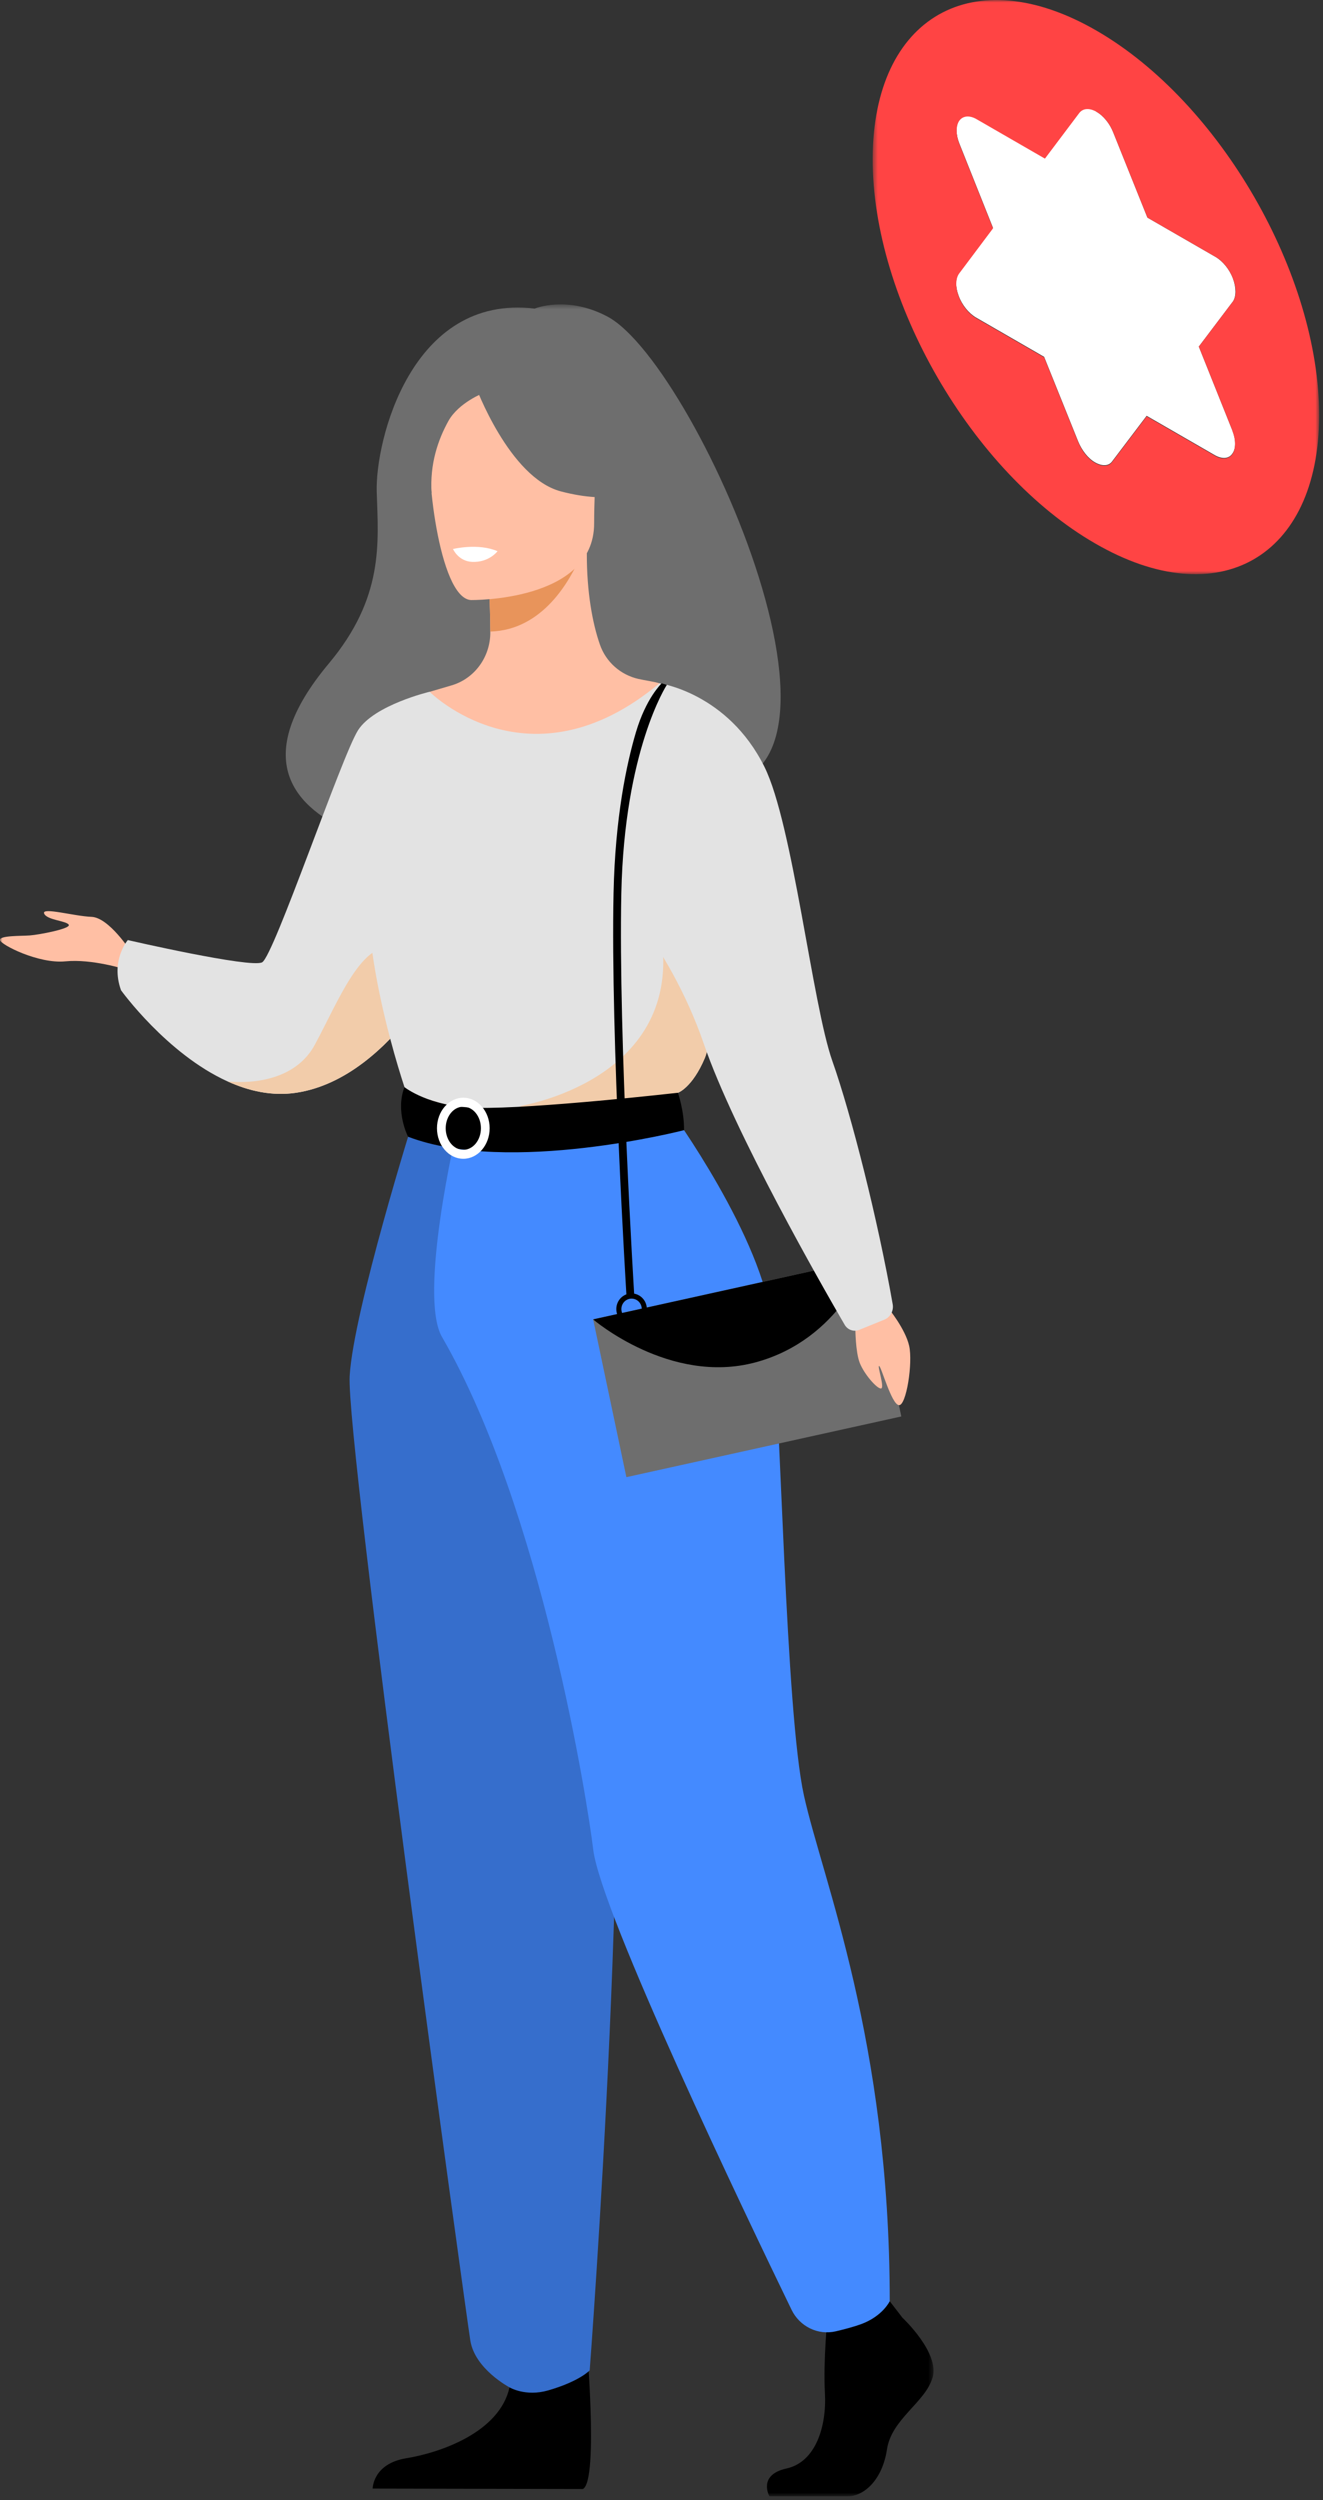
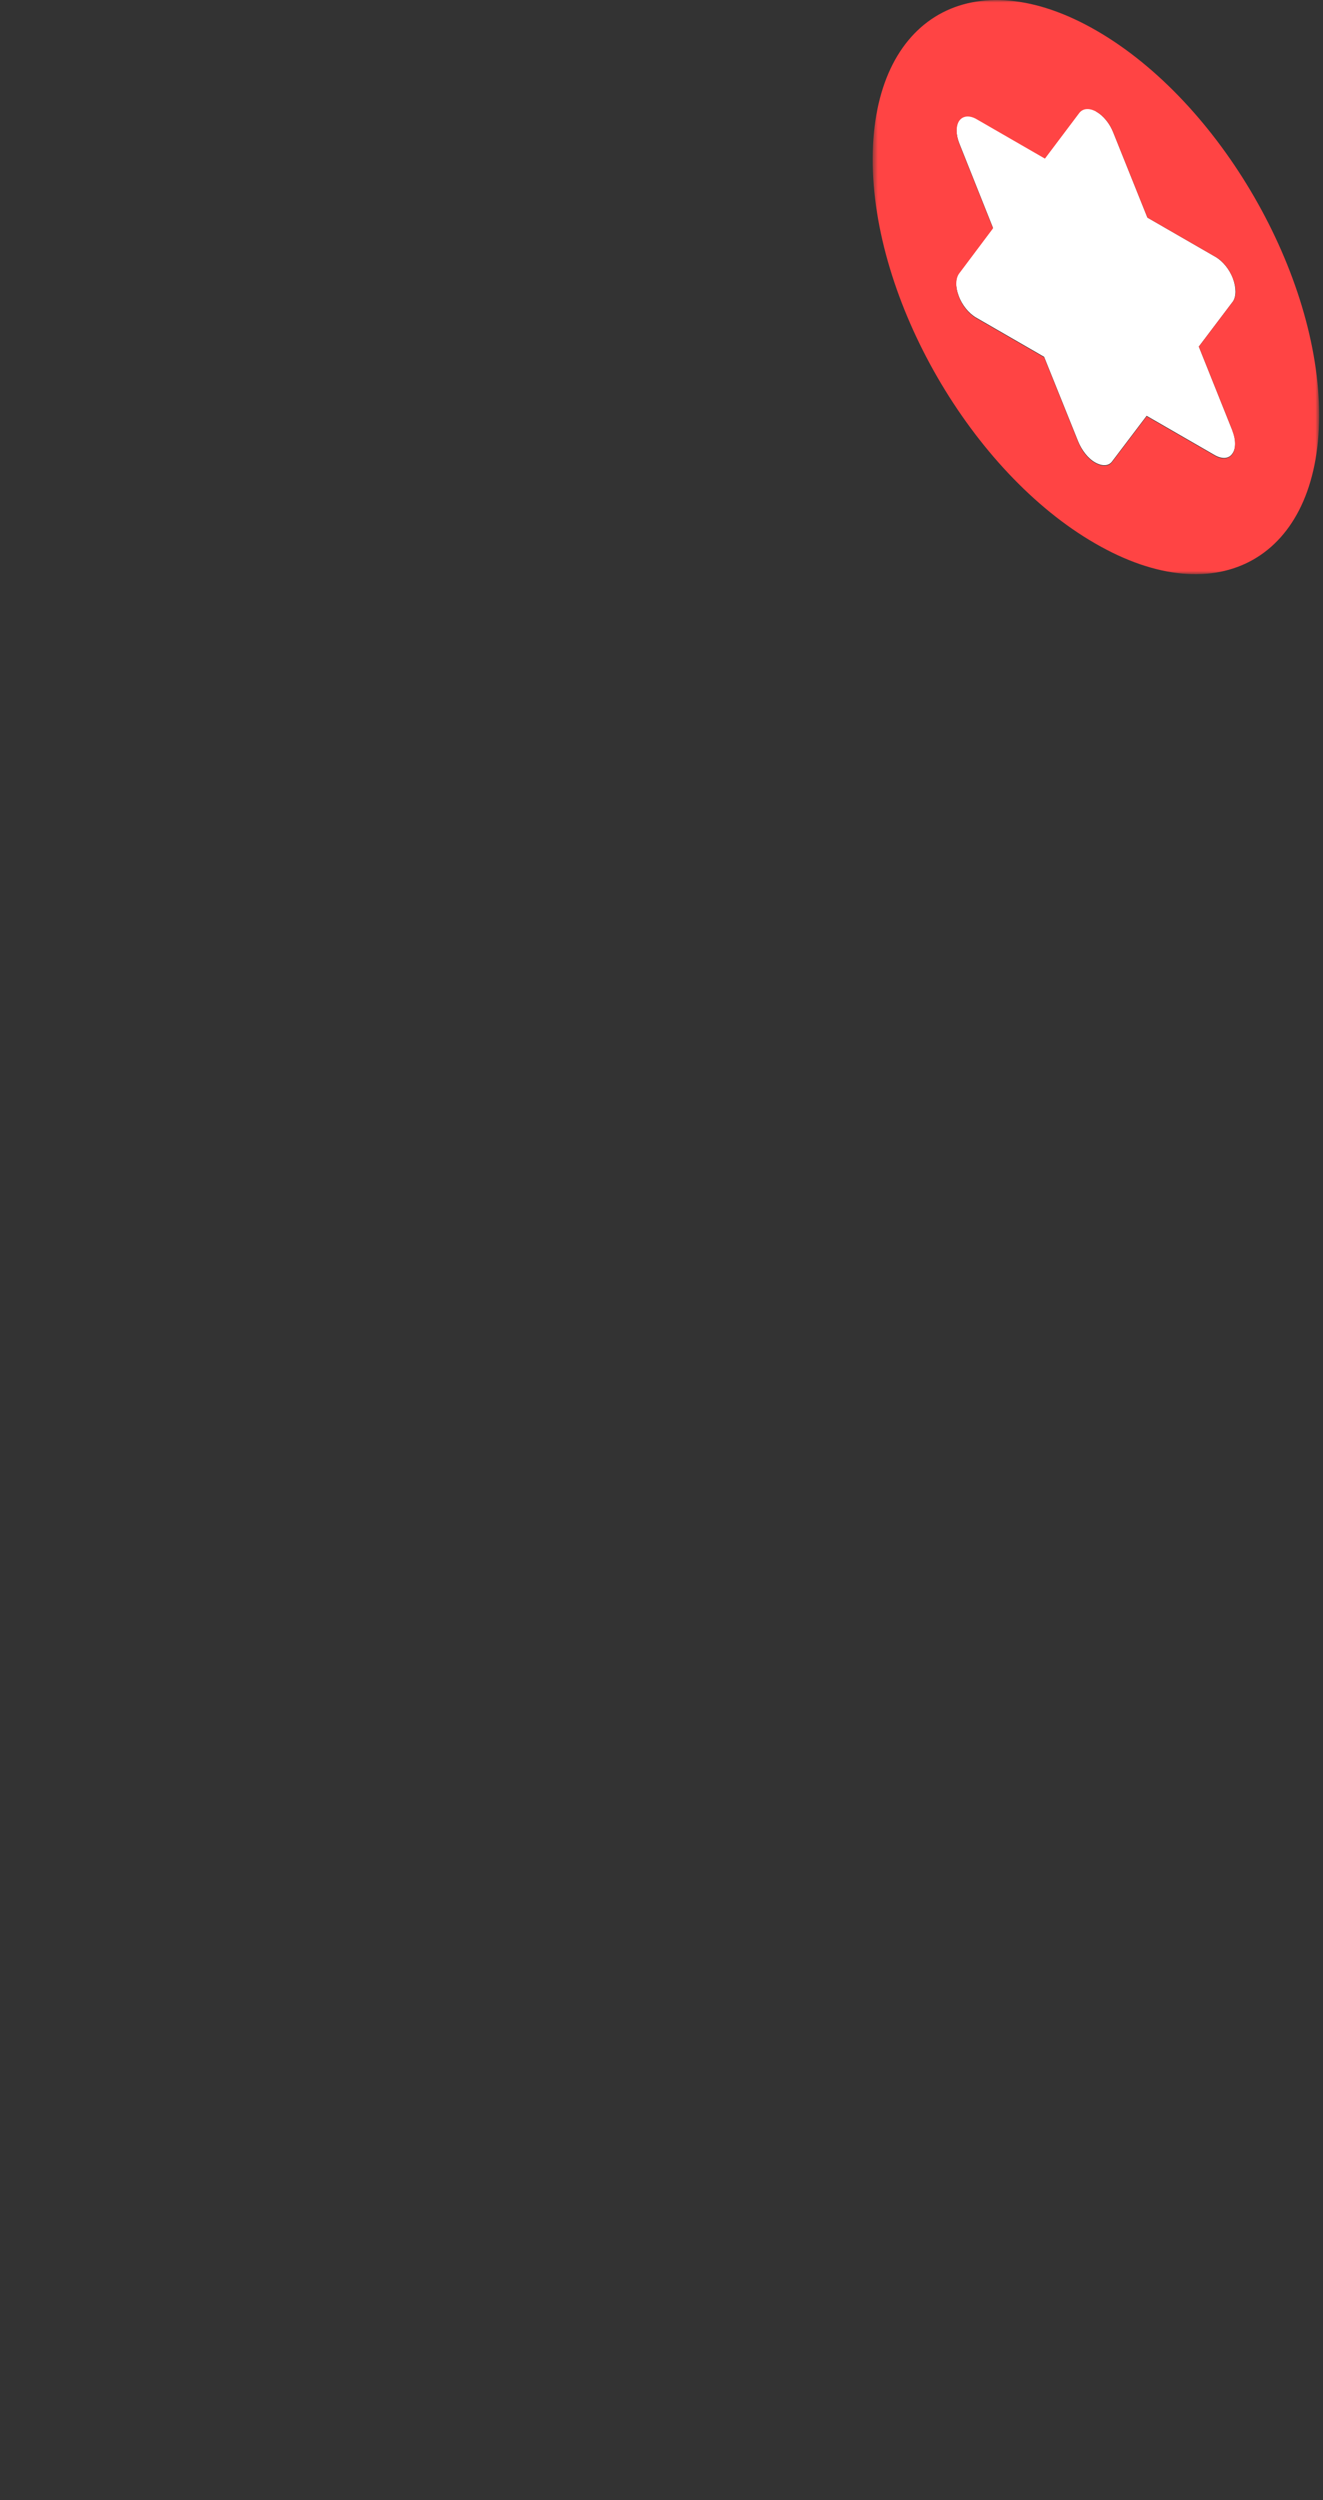
<svg xmlns="http://www.w3.org/2000/svg" width="263" height="497" viewBox="0 0 263 497" fill="none">
  <rect x="0" y="0" width="263" height="497" fill="#333333" stroke="none" />
  <mask id="mask0_8092_2366" style="mask-type:luminance" maskUnits="userSpaceOnUse" x="0" y="60" width="186" height="437">
-     <path d="M185.58 60.515H0V496.224H185.58V60.515Z" fill="white" />
+     <path d="M185.58 60.515H0V496.224V60.515Z" fill="white" />
  </mask>
  <g mask="url(#mask0_8092_2366)">
    <path d="M120.756 62.931C112.726 58.665 106.292 61.344 106.292 61.344C81.726 58.389 74.556 87.732 74.891 97.827C75.221 107.922 76.35 118.767 65.378 131.881C33.686 169.766 100.06 171.438 100.06 171.438C100.622 141.169 136.054 152.214 134.499 155.281C179.92 166.444 139.015 72.631 120.756 62.931Z" fill="#6E6E6E" />
    <path d="M25.988 189.122C25.988 189.122 21.667 182.388 18.185 182.254C14.702 182.12 8.256 180.274 8.771 181.593C9.286 182.912 13.284 183.045 13.672 183.837C14.06 184.628 7.741 185.817 5.934 185.95C4.128 186.081 -0.127 185.95 0.003 186.876C0.133 187.8 7.672 191.63 12.995 191.103C18.315 190.575 24.892 192.689 24.892 192.689L25.988 189.122Z" fill="#FFBFA4" />
    <path d="M88.47 191.299C88.47 191.299 86.121 196.061 81.862 201.534C76.728 208.12 68.814 215.726 58.873 217.226C54.127 217.945 49.484 216.899 45.216 214.957C45.204 214.954 45.2 214.954 45.2 214.954C33.13 209.468 24.055 196.846 24.055 196.846C21.925 190.902 25.408 186.875 25.408 186.875C25.408 186.875 49.782 192.488 52.103 191.299C54.425 190.111 67.966 150.16 71.188 145.142C74.416 140.123 85.403 137.513 85.403 137.513L88.47 191.296V191.299Z" fill="#E3E3E3" />
    <path d="M81.863 201.534C76.729 208.12 68.814 215.726 58.873 217.227C54.127 217.945 49.484 216.899 45.217 214.957C45.688 215.021 57.743 216.546 62.548 207.742C67.449 198.759 72.75 184.498 80.031 189.253C83.172 191.306 83.033 196.404 81.863 201.534Z" fill="#F2CCAA" />
    <path d="M179.404 460.74C179.404 460.74 186.841 467.69 185.391 472.63C183.942 477.569 177.228 480.862 176.322 486.898C175.416 492.935 171.787 496.227 168.522 496.227H152.954C152.954 496.227 150.552 491.981 156.356 490.701C162.16 489.419 164.348 482.324 163.988 475.742C163.625 469.157 164.531 460.378 164.531 460.378L176.865 457.449L179.404 460.743V460.74Z" fill="black" />
    <path d="M116.458 463.691C116.458 463.691 119.134 493.134 115.869 494.781L74.083 494.693C74.083 494.693 74.083 489.752 80.793 488.658C87.503 487.561 99.298 483.537 101.29 474.573C103.286 465.609 116.458 463.691 116.458 463.691Z" fill="black" />
    <path d="M146.233 252.438C137.632 232.691 132.371 227.02 133.377 220.892C134.125 216.331 131.102 135.833 131.102 135.833C130.081 135.509 128.035 135.219 126.918 134.965C123.392 134.164 120.471 131.625 119.258 128.141C117.793 123.942 116.632 117.744 116.657 109.979L115.555 110.202L97.035 113.959C97.035 113.959 97.457 119.928 97.47 125.55C97.47 125.598 97.47 125.643 97.47 125.69C97.491 130.573 94.363 134.886 89.782 136.24C87.441 136.933 85.405 137.524 85.405 137.524C85.405 137.524 78.605 157.408 77.304 177.833C76.004 198.261 89.673 207.136 77.202 247.954C64.47 289.645 150.985 263.354 146.233 252.442V252.438Z" fill="#FFBFA4" />
    <path d="M97.034 113.955C97.034 113.955 97.456 119.924 97.469 125.547C107.832 125.248 113.31 115.566 115.558 110.198L97.037 113.955H97.034Z" fill="#E8945B" />
    <path d="M93.571 119.279C93.571 119.279 118.094 119.692 118.109 104.051C118.125 88.409 121.303 77.927 105.648 77.002C89.992 76.077 86.944 82.043 85.697 87.262C84.452 92.481 87.193 118.77 93.571 119.279Z" fill="#FFBFA4" />
    <path d="M94.478 76.618C94.478 76.618 101.191 94.97 111.495 97.681C121.8 100.396 126.269 97.567 126.269 97.567C126.269 97.567 118.367 91.137 116.725 79.914C116.725 79.914 99.543 67.88 94.478 76.615V76.618Z" fill="#6E6E6E" />
    <path d="M96.142 78.108C96.142 78.108 91.164 80.015 89.116 83.731C87.111 87.367 85.404 92.182 85.801 98.091C85.801 98.091 80.742 85.618 86.428 78.562C92.455 71.08 96.146 78.108 96.146 78.108H96.142Z" fill="#6E6E6E" />
    <path d="M98.906 109.575C98.906 109.575 97.214 111.854 93.828 111.692C91.1 111.558 90.051 109.136 90.051 109.136C90.051 109.136 95.06 107.903 98.906 109.575Z" fill="white" />
    <path d="M142.893 171.438C142.893 171.438 142.799 183.348 142.176 194.135C141.763 201.287 141.12 207.946 140.118 210.317C137.604 216.261 134.767 217.227 134.767 217.227L112.826 222.735L105.111 224.668L80.784 217.227C80.784 217.227 69.703 185.554 74.151 167.726C78.598 149.897 85.399 137.514 85.399 137.514C85.399 137.514 105.25 157.418 131.098 135.826L142.89 171.438H142.893Z" fill="#E3E3E3" />
    <path d="M142.177 194.139C141.764 201.29 141.122 207.949 140.12 210.32C137.606 216.264 134.769 217.23 134.769 217.23L112.828 222.739L103.3 219.872C103.3 219.872 135.11 214.936 131.584 186.908L142.177 194.142V194.139Z" fill="#F2CCAA" />
    <path d="M82.334 222.036C82.334 222.036 70.285 260.438 69.512 273.511C68.739 286.584 92.542 459.249 93.498 465.273C94.401 470.952 101.285 474.573 101.285 474.573C101.285 474.573 104.451 476.485 108.973 475.179C115.246 473.363 117.226 471.193 117.226 471.193C117.226 471.193 126.602 348.052 120.801 304.062C114.997 260.076 114.929 222.036 114.929 222.036H82.33H82.334Z" fill="#366ECC" />
    <path d="M133.38 220.892C133.38 220.892 151.757 246.142 153.471 263.214C155.184 280.283 156.158 340.241 159.808 356.884C163.458 373.523 176.87 405.546 176.87 457.451C176.87 457.451 175.476 460.426 171.171 462.011C169.796 462.516 167.95 463.009 166.162 463.43C162.611 464.262 158.97 462.486 157.35 459.144C148.284 440.451 119.404 380.159 117.923 367.643C116.874 358.783 107.755 300.167 87.867 265.769C83.09 257.512 90.796 224.671 90.796 224.671L133.383 220.892H133.38Z" fill="#448AFF" />
    <path d="M80.407 216.108C80.407 216.108 85.243 220.028 94.852 220.224C106.327 220.46 134.766 217.227 134.766 217.227C134.766 217.227 136.029 220.841 135.98 224.659C135.98 224.659 101.249 233.631 81.124 225.968C81.124 225.968 78.529 220.968 80.407 216.105V216.108Z" fill="black" />
    <path d="M92.102 230.35C89.215 230.35 86.865 227.627 86.865 224.28C86.865 220.933 89.215 218.209 92.102 218.209C94.988 218.209 97.338 220.933 97.338 224.28C97.338 227.627 94.988 230.35 92.102 230.35ZM92.102 219.989C90.171 219.989 88.6 221.915 88.6 224.28C88.6 226.644 90.171 228.57 92.102 228.57C94.032 228.57 95.603 226.644 95.603 224.28C95.603 221.915 94.032 219.989 92.102 219.989Z" fill="white" />
    <path d="M172.566 250.198L117.911 262.269L124.518 293.642L179.172 281.571L172.566 250.198Z" fill="#6E6E6E" />
    <path d="M117.904 262.275C117.904 262.275 133.183 275.383 150.164 270.823C167.145 266.261 172.557 250.206 172.557 250.206L117.9 262.275H117.904Z" fill="black" />
-     <path d="M125.551 263.331C123.878 263.331 122.516 261.935 122.516 260.222C122.516 258.509 123.878 257.114 125.551 257.114C127.224 257.114 128.587 258.509 128.587 260.222C128.587 261.935 127.224 263.331 125.551 263.331ZM125.551 258.147C124.434 258.147 123.525 259.078 123.525 260.222C123.525 261.367 124.434 262.298 125.551 262.298C126.669 262.298 127.578 261.367 127.578 260.222C127.578 259.078 126.669 258.147 125.551 258.147Z" fill="black" />
    <path d="M170.038 264.16C170.038 264.16 170.059 268.704 170.9 270.898C171.742 273.092 174.268 276.016 175.112 276.016C175.957 276.016 174.339 271.448 174.762 271.537C175.184 271.63 177.214 279.141 178.688 279.326C180.162 279.506 181.5 270.898 180.727 267.517C179.954 264.135 176.621 260.079 176.621 260.079L170.038 264.157V264.16Z" fill="#FFBFA4" />
    <path d="M131.101 135.829C131.101 135.829 144.664 137.714 151.967 152.443C157.61 163.828 161.48 199.634 165.462 210.911C169.271 221.702 174.528 242.559 177.462 259.271C177.688 260.568 176.99 261.846 175.795 262.332L170.807 264.357C169.73 264.796 168.504 264.37 167.911 263.35C163.479 255.728 146.002 225.205 139.931 207.545C132.836 186.901 119.561 174.079 119.561 174.079L131.098 135.829H131.101Z" fill="#E3E3E3" />
    <path d="M124.552 257.813C124.521 257.302 121.364 206.239 121.969 177.528C122.286 162.452 124.561 151.833 126.411 145.578C128.432 138.754 131.448 135.96 131.529 135.826L132.56 136.138C132.485 136.265 124.111 149.16 123.515 177.56C122.913 206.201 126.063 257.2 126.097 257.711L124.552 257.813Z" fill="black" />
  </g>
  <mask id="mask1_8092_2366" style="mask-type:luminance" maskUnits="userSpaceOnUse" x="173" y="0" width="90" height="115">
    <path d="M262.235 0H173.479V114.137H262.235V0Z" fill="white" />
  </mask>
  <g mask="url(#mask1_8092_2366)">
    <path d="M217.935 22.202C219.34 22.984 220.644 24.6 221.322 26.372L228.095 43.258L241.646 51.075C243.054 51.909 244.409 53.525 245.087 55.349C245.763 57.173 245.763 58.945 245.087 59.935L238.312 68.899L244.983 85.577C245.712 87.401 245.712 89.173 244.983 90.163C244.304 91.205 242.95 91.31 241.491 90.476L227.94 82.658L221.113 91.674C220.435 92.665 219.131 92.717 217.725 91.935C216.317 91.153 215.067 89.538 214.338 87.766L207.562 70.932L194.012 63.114C192.604 62.28 191.25 60.665 190.572 58.789C189.894 56.964 189.894 55.245 190.676 54.254L197.399 45.29L190.728 28.561C189.999 26.736 189.947 24.965 190.676 23.922C191.406 22.88 192.709 22.776 194.168 23.61L207.719 31.427L214.547 22.359C215.276 21.421 216.526 21.316 217.935 22.098V22.202Z" fill="white" />
    <path d="M217.988 6.098C242.534 20.274 262.286 54.567 262.235 82.711C262.131 110.854 242.223 122.216 217.728 108.04C193.18 93.916 173.376 59.623 173.48 31.48C173.584 3.336 193.493 -8.077 217.988 6.098ZM244.986 85.577L238.315 68.9L245.09 59.935C245.82 58.945 245.82 57.173 245.09 55.349C244.412 53.525 243.057 51.857 241.649 51.075L228.098 43.258L221.322 26.372C220.646 24.6 219.343 22.984 217.935 22.203C216.529 21.421 215.279 21.525 214.547 22.463L207.721 31.532L194.17 23.714C192.763 22.88 191.408 22.984 190.679 24.027C190.001 25.017 190.001 26.841 190.731 28.665L197.402 45.395L190.679 54.359C189.949 55.349 189.897 57.069 190.574 58.893C191.252 60.769 192.607 62.385 194.014 63.219L207.564 71.036L214.34 87.87C215.07 89.694 216.32 91.258 217.728 92.04C219.134 92.821 220.437 92.769 221.116 91.779L227.942 82.763L241.493 90.58C242.899 91.414 244.256 91.31 244.986 90.268C245.661 89.277 245.715 87.505 244.986 85.681" fill="#FF4444" />
  </g>
</svg>